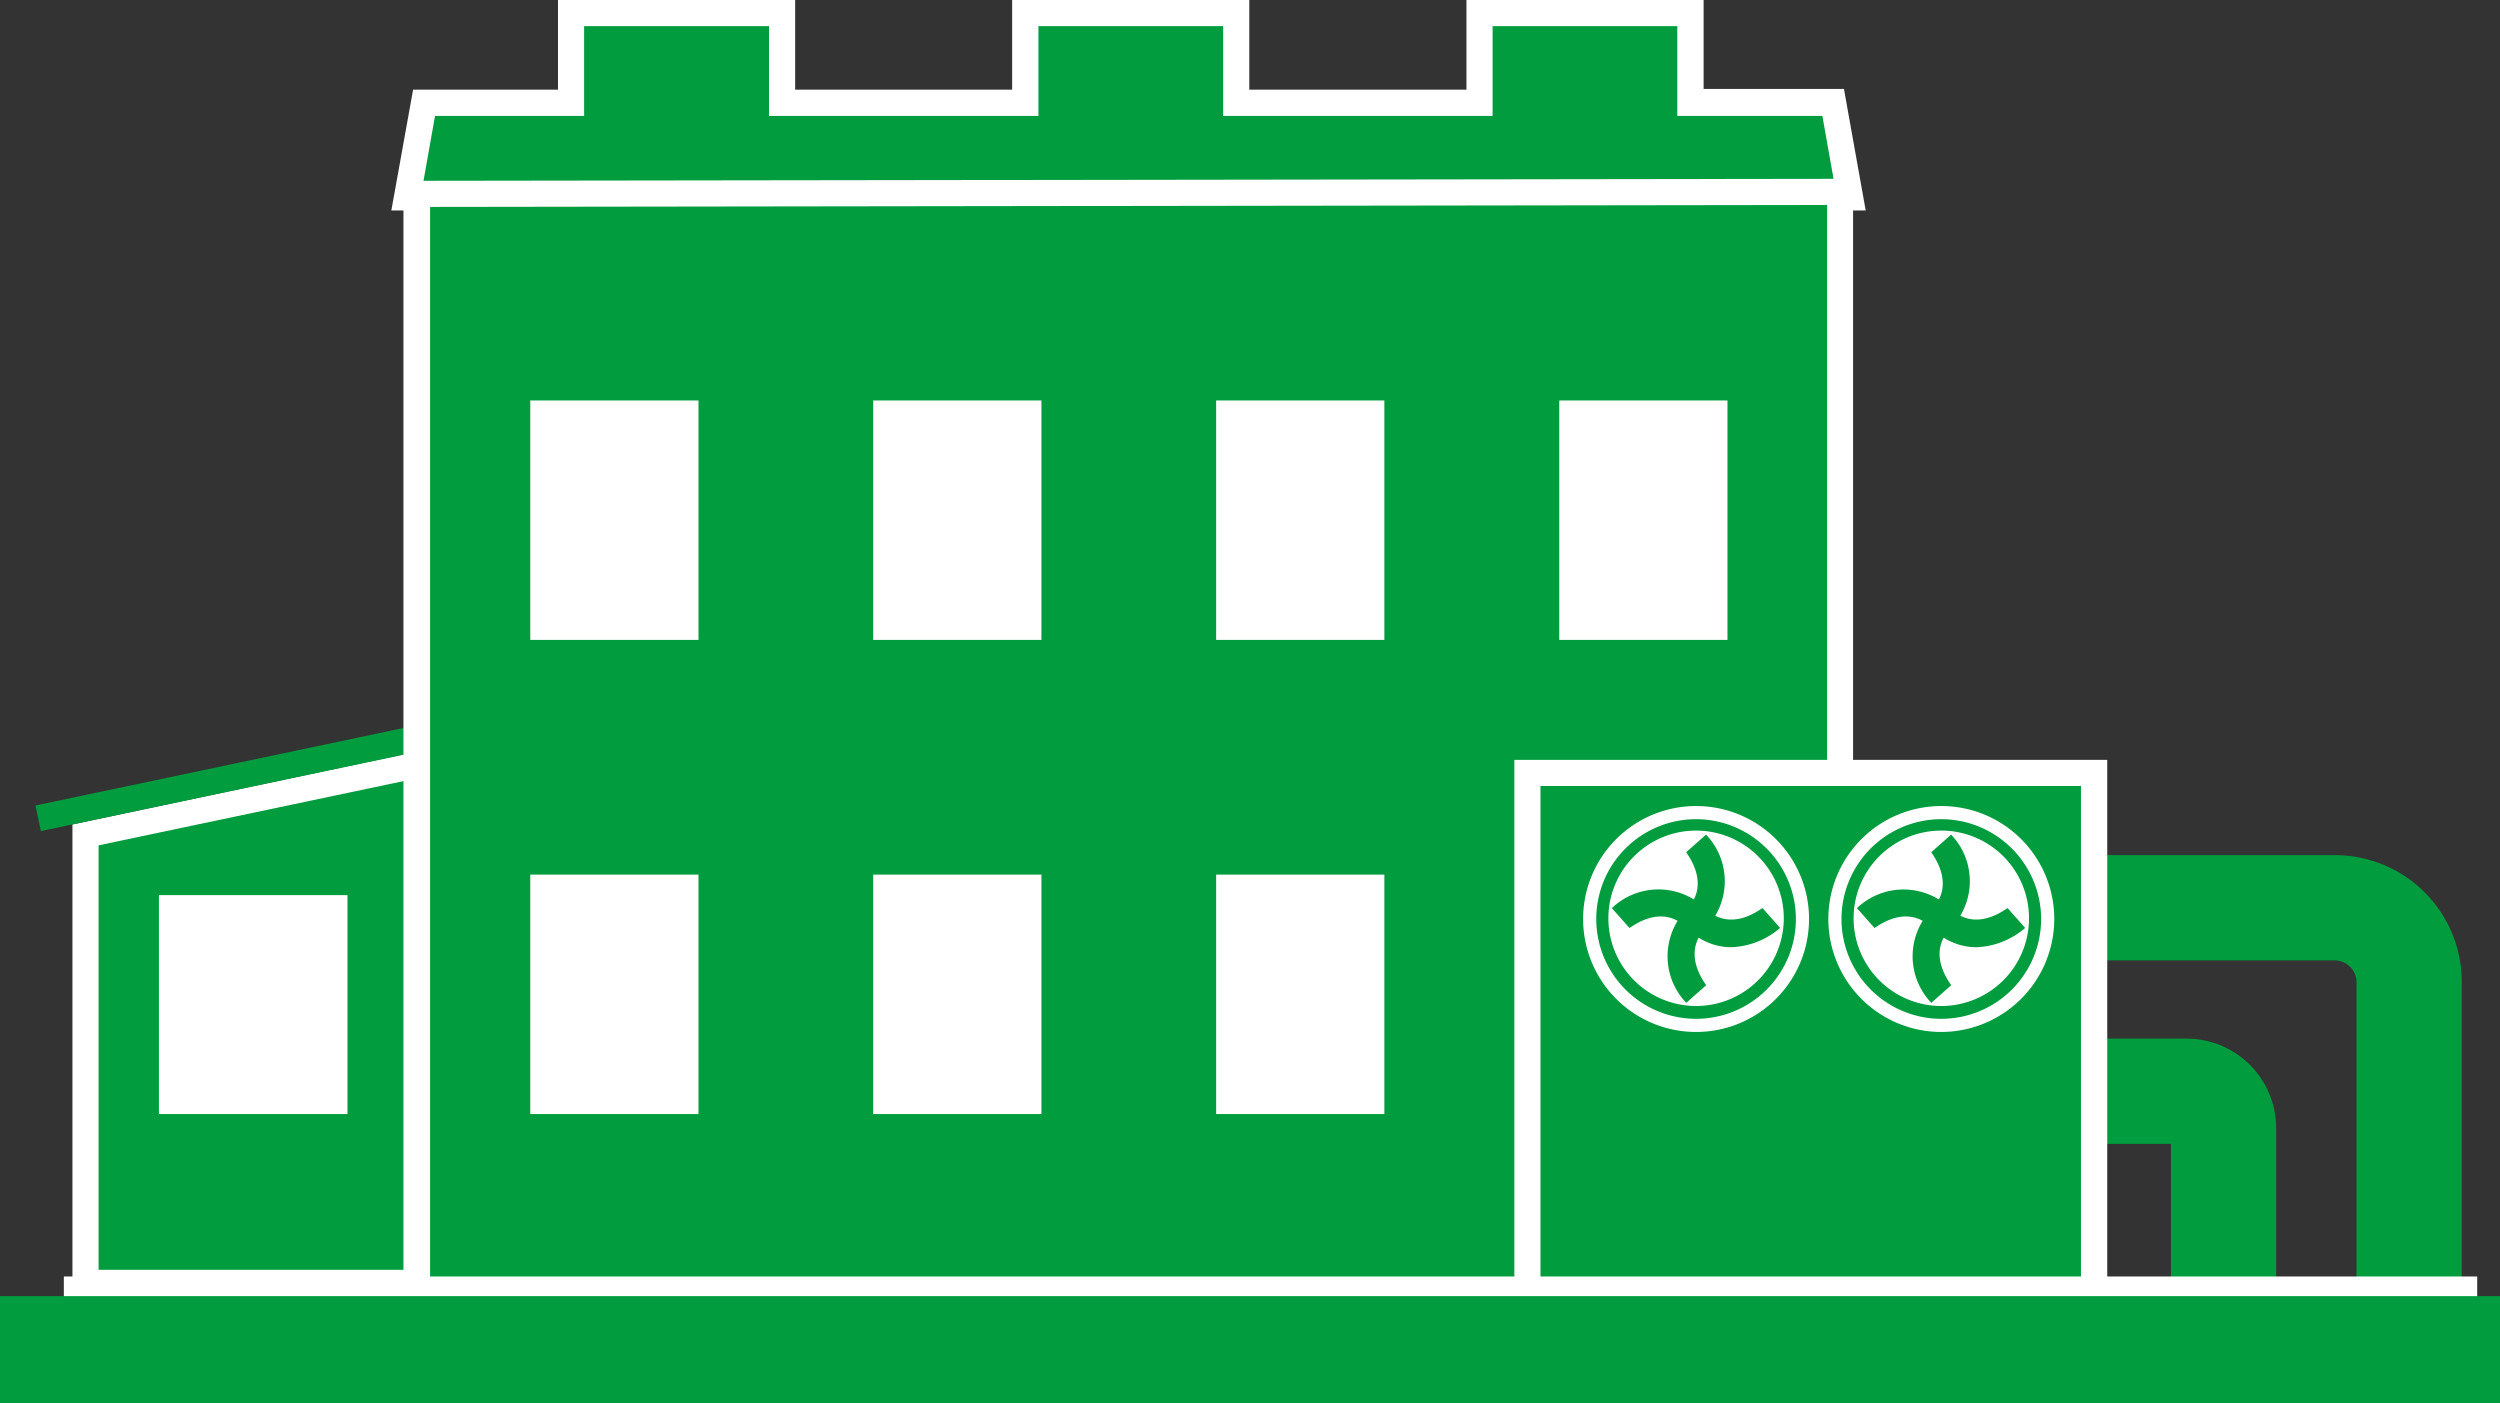
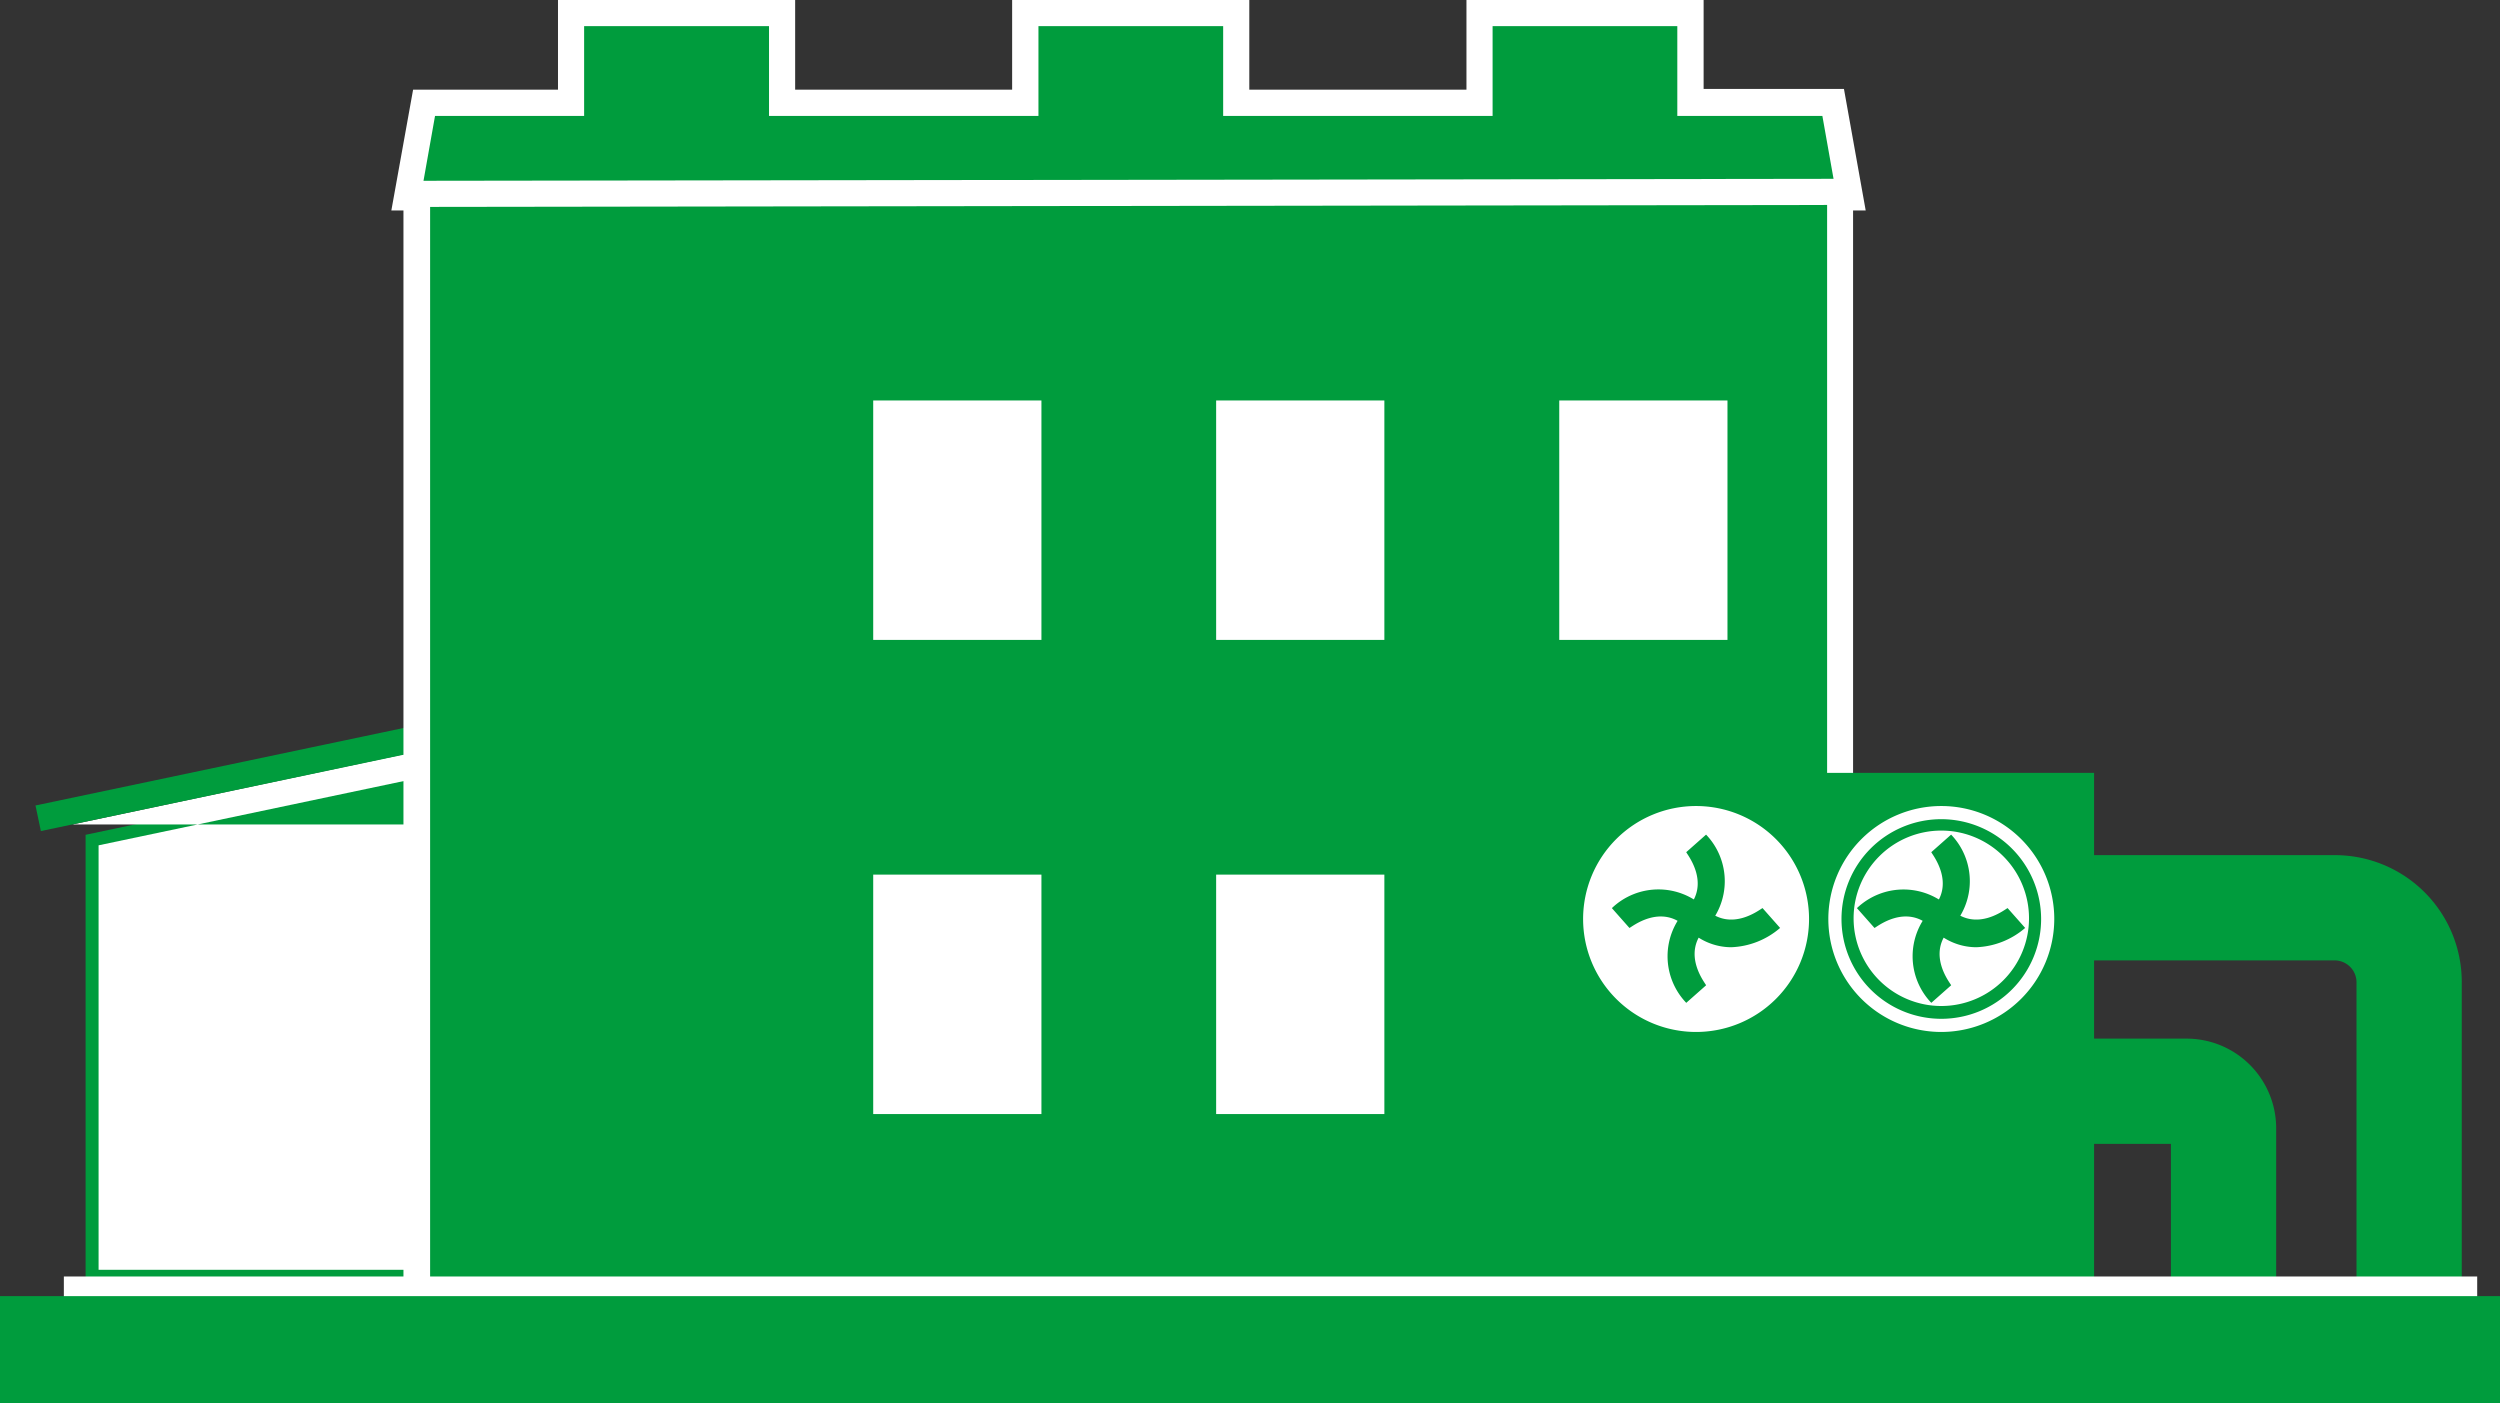
<svg xmlns="http://www.w3.org/2000/svg" viewBox="0 0 142.52 80">
  <rect x="0" y="0" width="142.52" height="80" fill="#333333" stroke="none" />
  <defs>
    <style>.cls-1{fill:#009c3d;}.cls-2{fill:#fff;}</style>
  </defs>
  <title>Ресурс 17</title>
  <g id="Слой_2" data-name="Слой 2">
    <g id="Слой_1-2" data-name="Слой 1">
      <polygon class="cls-1" points="4.88 73.14 4.88 47.59 24.13 43.53 24.13 73.14 4.88 73.14" />
-       <path class="cls-2" d="M23.38,44.45V72.39H5.62V48.19l17.76-3.74m1.49-1.84L4.13,47v26.9H24.87V42.61Z" />
+       <path class="cls-2" d="M23.38,44.45V72.39H5.62V48.19l17.76-3.74m1.49-1.84L4.13,47H24.87V42.61Z" />
      <line class="cls-2" x1="24.87" y1="41.87" x2="2.18" y2="46.65" />
      <rect class="cls-1" x="1.93" y="43.51" width="23.19" height="1.49" transform="translate(-8.83 3.74) rotate(-11.89)" />
      <polygon class="cls-1" points="23.78 74.07 23.78 11.29 23.21 11.29 24.18 5.86 32.55 5.86 32.55 0.75 44.58 0.75 44.58 5.86 58.45 5.86 58.45 0.75 70.48 0.75 70.48 5.86 84.34 5.86 84.34 0.75 96.37 0.75 96.37 5.86 104.52 5.86 105.5 11.29 104.92 11.29 104.92 74.07 23.78 74.07" />
      <path class="cls-2" d="M95.62,1.49V6.61h8.27l.7,3.94h-.43V73.32H24.52V10.55H24.1l.7-3.94h8.5V1.49H43.84V6.61H59.2V1.49H69.73V6.61H85.09V1.49H95.62M97.12,0H83.6V5.11H71.22V0H57.7V5.11H45.33V0H31.81V5.11H23.55L22.31,12H23V74.81h82.64V12h.72l-1.24-6.93h-8V0Z" />
-       <rect class="cls-2" x="30.23" y="22.83" width="9.59" height="13.65" />
      <rect class="cls-2" x="49.78" y="22.83" width="9.59" height="13.65" />
      <rect class="cls-2" x="69.33" y="22.83" width="9.59" height="13.65" />
      <rect class="cls-2" x="88.89" y="22.83" width="9.59" height="13.65" />
-       <rect class="cls-2" x="30.23" y="49.86" width="9.59" height="13.65" />
      <rect class="cls-2" x="49.78" y="49.86" width="9.59" height="13.65" />
      <rect class="cls-2" x="69.33" y="49.86" width="9.59" height="13.65" />
      <rect class="cls-2" x="9.06" y="51.03" width="10.75" height="12.48" />
      <rect class="cls-2" x="23.34" y="10.25" width="81.5" height="1.49" transform="translate(-0.02 0.09) rotate(-0.08)" />
      <path class="cls-1" d="M140.34,74.81h-6V56a1.25,1.25,0,0,0-1.25-1.25H118.68v-6h14.44A7.23,7.23,0,0,1,140.34,56Z" />
      <path class="cls-1" d="M129.76,74.81h-6v-9.6h-5.1v-6h6a5.11,5.11,0,0,1,5.1,5.1Z" />
      <rect class="cls-1" x="87.07" y="44.06" width="32.31" height="30" />
-       <path class="cls-2" d="M118.63,44.81V73.32H87.82V44.81h30.81m1.49-1.49H86.33v31.5h33.8V43.31Z" />
      <circle class="cls-2" cx="110.67" cy="52.39" r="5.79" />
      <path class="cls-1" d="M110.67,47.35a5,5,0,1,1-5,5,5,5,0,0,1,5-5m0-1.49a6.53,6.53,0,1,0,6.53,6.53,6.53,6.53,0,0,0-6.53-6.53Z" />
      <path class="cls-1" d="M110.1,57.17a3.84,3.84,0,0,1,0-5.31c1.47-1.48,0-3.21,0-3.28l1.13-1a3.84,3.84,0,0,1,0,5.31c-1.48,1.48,0,3.21,0,3.28Z" />
      <path class="cls-1" d="M112.66,54a3.48,3.48,0,0,1-2.52-1.1c-1.48-1.47-3.21,0-3.28,0l-1-1.13a3.85,3.85,0,0,1,5.31,0c1.48,1.47,3.21,0,3.28,0l1,1.13A4.52,4.52,0,0,1,112.66,54Z" />
      <circle class="cls-2" cx="96.69" cy="52.39" r="5.79" />
-       <path class="cls-1" d="M96.69,47.35a5,5,0,1,1-5,5,5,5,0,0,1,5-5m0-1.49a6.53,6.53,0,1,0,6.53,6.53,6.53,6.53,0,0,0-6.53-6.53Z" />
      <path class="cls-1" d="M96.13,57.17a3.84,3.84,0,0,1,0-5.31c1.47-1.48,0-3.21,0-3.28l1.13-1a3.84,3.84,0,0,1,0,5.31c-1.47,1.48,0,3.21,0,3.28Z" />
      <path class="cls-1" d="M98.69,54a3.48,3.48,0,0,1-2.52-1.1c-1.48-1.47-3.21,0-3.28,0l-1-1.13a3.84,3.84,0,0,1,5.31,0c1.48,1.47,3.21,0,3.28,0l1,1.13A4.52,4.52,0,0,1,98.69,54Z" />
      <path class="cls-2" d="M96.69,58.83a6.44,6.44,0,1,1,6.44-6.44A6.44,6.44,0,0,1,96.69,58.83Zm0-12.13a5.69,5.69,0,1,0,5.69,5.69A5.7,5.7,0,0,0,96.69,46.7Z" />
      <path class="cls-2" d="M110.67,58.83a6.44,6.44,0,1,1,6.44-6.44A6.45,6.45,0,0,1,110.67,58.83Zm0-12.13a5.69,5.69,0,1,0,5.69,5.69A5.7,5.7,0,0,0,110.67,46.7Z" />
      <rect class="cls-2" x="3.64" y="72.77" width="137.58" height="1.49" />
      <rect class="cls-1" y="73.89" width="142.52" height="6.11" />
    </g>
  </g>
</svg>